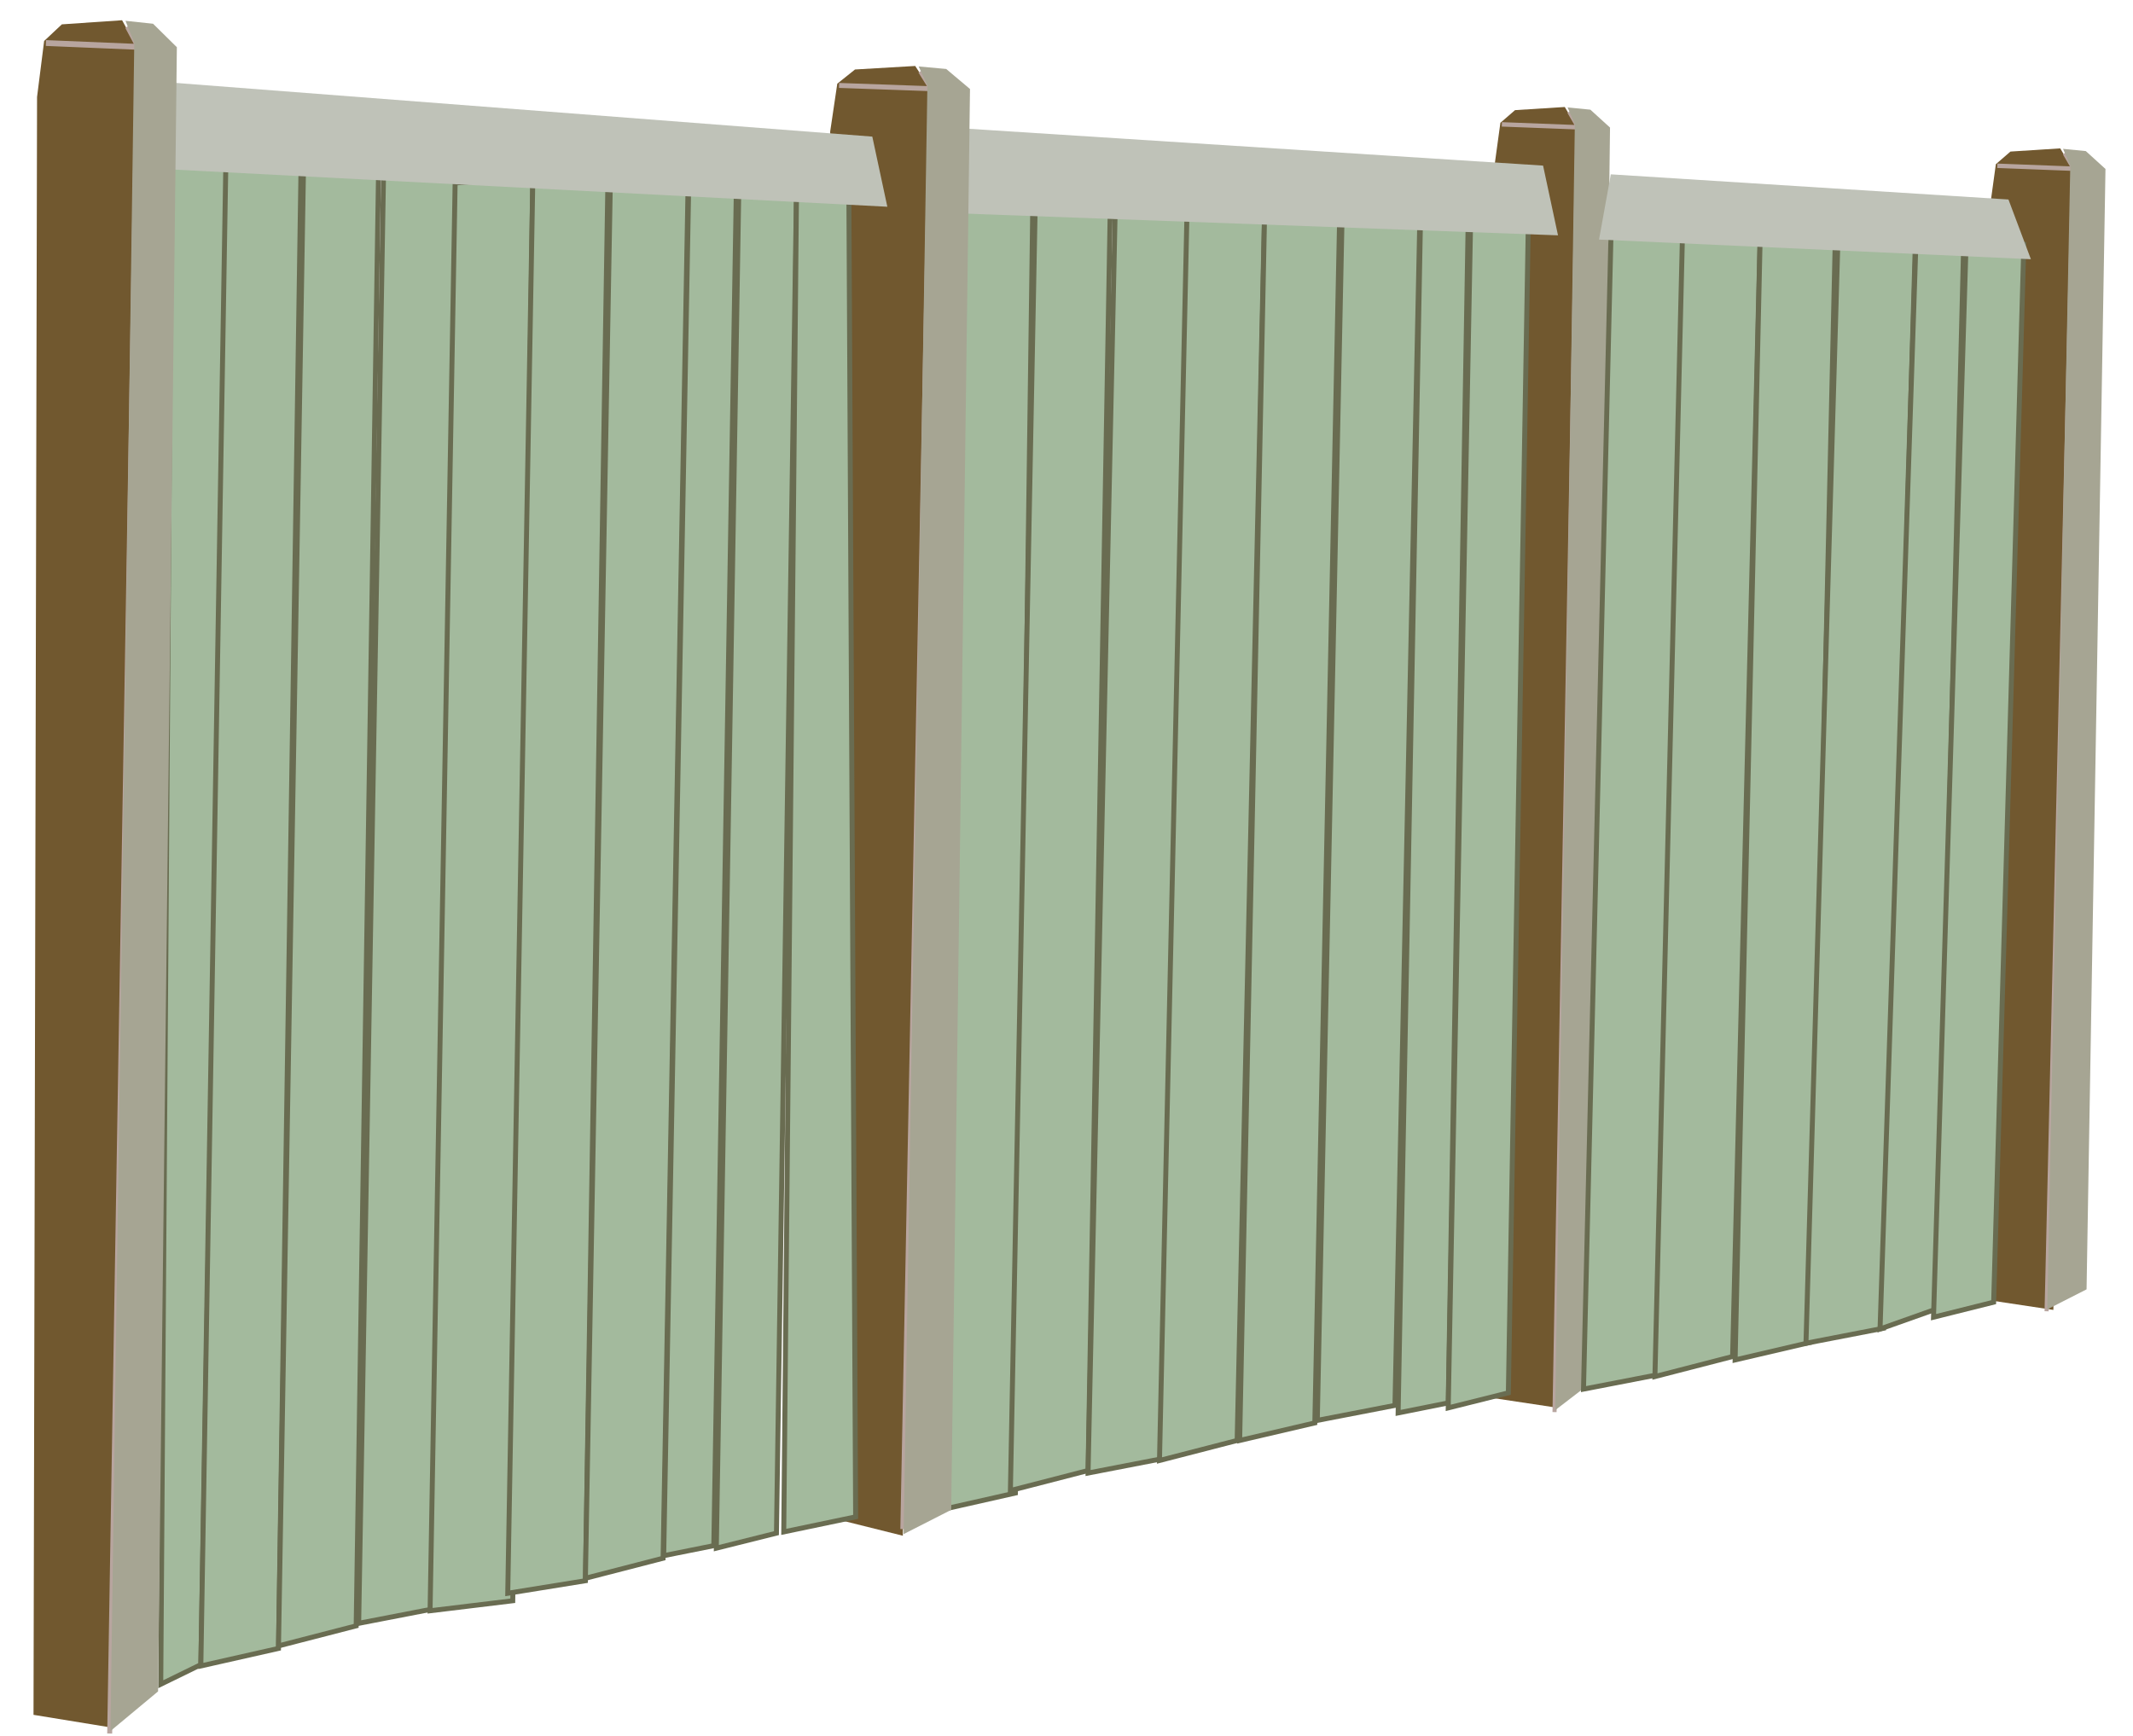
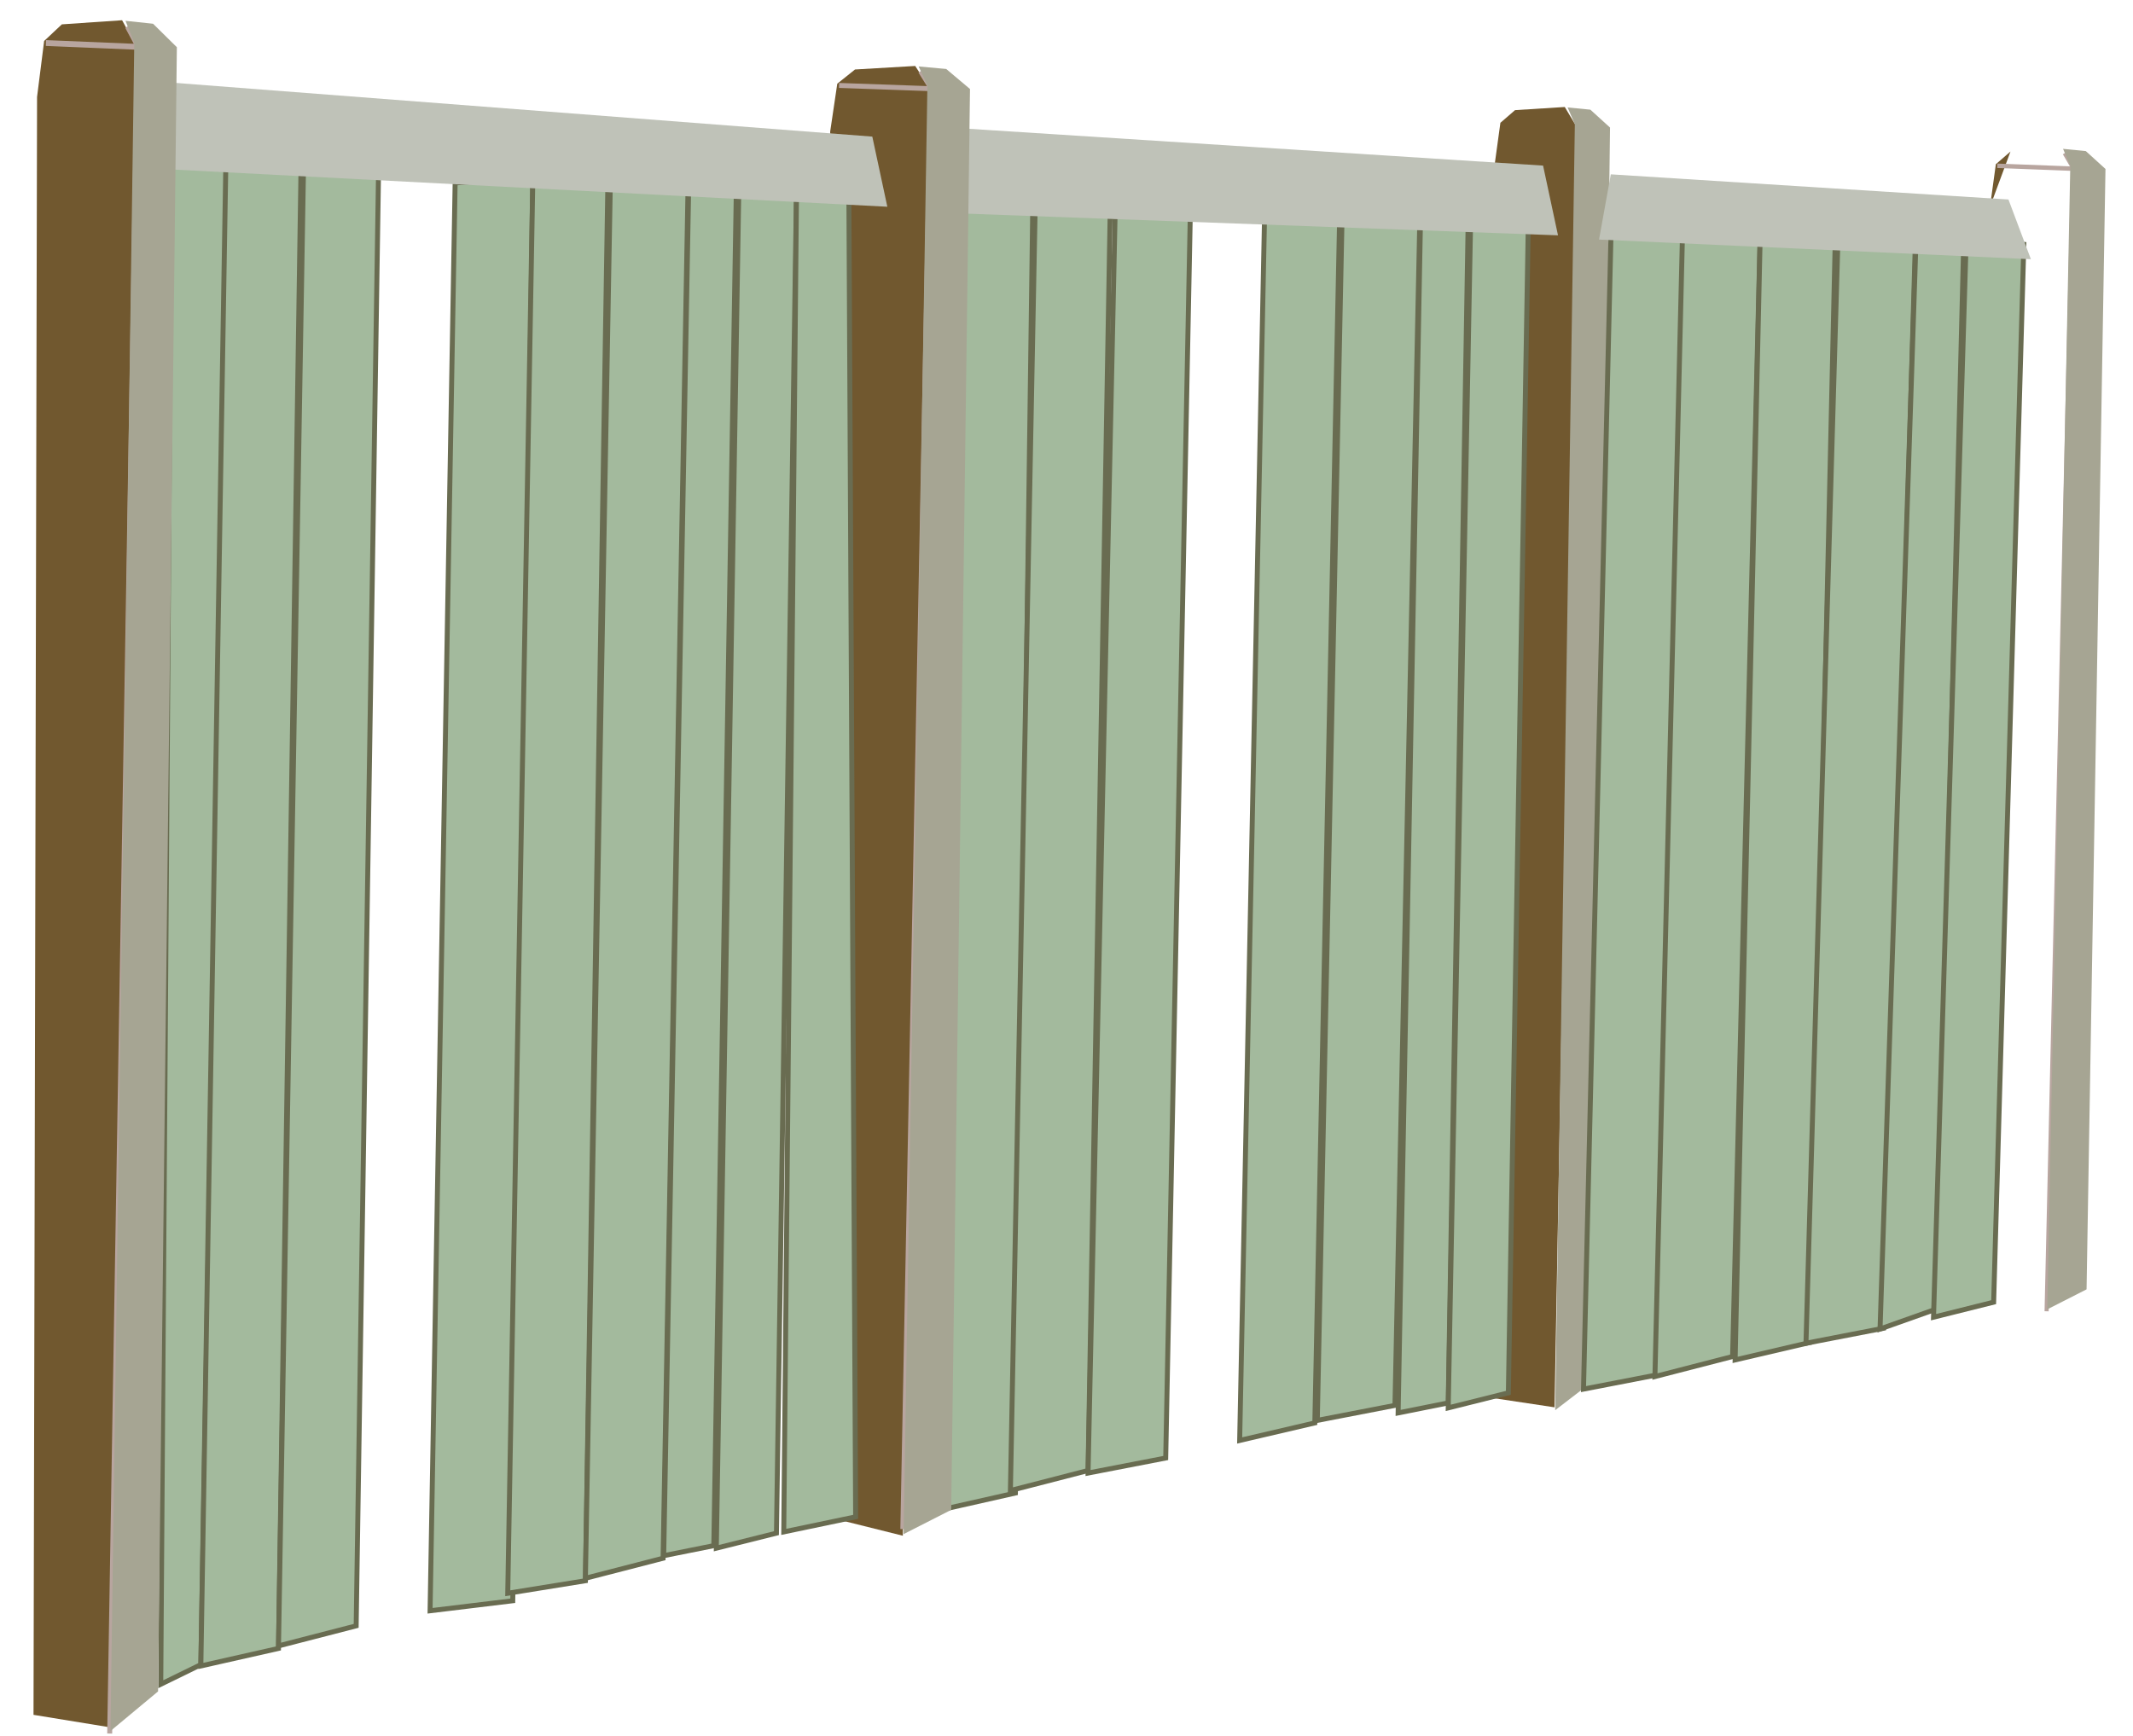
<svg xmlns="http://www.w3.org/2000/svg" xmlns:ns1="http://sodipodi.sourceforge.net/DTD/sodipodi-0.dtd" xmlns:ns2="http://www.inkscape.org/namespaces/inkscape" id="svg2" ns1:docname="Wood Fence.svg" viewBox="0 0 430 350" version="1.1" ns2:version="0.47 r22583">
  <ns1:namedview id="base" bordercolor="#666666" ns2:pageshadow="2" ns2:window-y="-4" pagecolor="#ffffff" ns2:window-height="742" ns2:window-maximized="1" ns2:zoom="1.0354167" ns2:window-x="-4" showgrid="false" borderopacity="1.0" ns2:current-layer="layer1" ns2:cx="213.99526" ns2:cy="236.22118" ns2:window-width="1024" ns2:pageopacity="0.0" ns2:document-units="px" />
  <g id="layer1" ns2:label="Layer 1" ns2:groupmode="layer" transform="translate(120.6 -466.21)">
    <path id="path3610-1-27" ns1:nodetypes="ccccc" style="stroke:#696c51;stroke-width:1px;fill:#a3ba9d" d="m72.484 504.1 15.152 1.01-3.535 262.13-15.657 3.535 4.041-266.68z" />
    <path id="path3610" ns1:nodetypes="ccccc" style="stroke:#696c51;stroke-width:1px;fill:#a3ba9d" d="m-86.04 497.79 11.373 0.022-5.445 304.03-8.081 3.952 2.153-308.01z" />
    <path id="path3610-1" ns1:nodetypes="ccccc" style="stroke:#696c51;stroke-width:1px;fill:#a3ba9d" d="m-75.062 498.55 15.152 1.01-4.546 299.01-15.657 3.535 5.051-303.55z" />
    <path id="path3610-1-7" ns1:nodetypes="ccccc" style="stroke:#696c51;stroke-width:1px;fill:#a3ba9d" d="m-59.404 499.56 15.152-1.01-4.546 295.47-15.657 4.041 5.051-298.5z" />
-     <path id="path3610-1-0" ns1:nodetypes="ccccc" style="stroke:#696c51;stroke-width:1px;fill:#a3ba9d" d="m-43.242 499.05h15.152l-4.546 291.43-15.657 3.03 5.051-294.46z" />
    <path id="path3610-1-9" ns1:nodetypes="ccccc" style="stroke:#696c51;stroke-width:1px;fill:#a3ba9d" d="m-28.847 503.09 15.657-1.01-4.041 286.88-16.668 2.02 5.051-287.89z" />
    <path id="path3610-1-7-4" ns1:nodetypes="ccccc" style="stroke:#696c51;stroke-width:1px;fill:#a3ba9d" d="m-13.19 502.59 15.152-0.505-4.546 282.84-15.657 2.525 5.051-284.86z" />
    <path id="path3610-1-0-8" ns1:nodetypes="ccccc" style="stroke:#696c51;stroke-width:1px;fill:#a3ba9d" d="m2.467 501.58 15.657 1.515-5.051 277.29-15.657 4.041 5.051-282.84z" />
    <path id="path3610-1-2" ns1:nodetypes="ccccc" style="stroke:#696c51;stroke-width:1px;fill:#a3ba9d" d="m18.251 503.09 9.596 1.01-4.546 273.75-10.102 2.02 5.051-276.78z" />
    <path id="path3610-1-7-45" ns1:nodetypes="ccccc" style="stroke:#696c51;stroke-width:1px;fill:#a3ba9d" d="m28.353 503.6 11.617 1.01-4.041 270.72-12.122 3.03 4.546-274.76z" />
    <g id="g3724-1" transform="matrix(.826 0 0 .892 147.65 60.061)">
      <path id="path2832-7" ns1:nodetypes="cccccccc" style="fill:#71582f" d="m45 480.22-3.571 2.86-1.429 9.64-0.714 278.57 15.357 2.14 5.714-288.92-3.214-5-12.143 0.71z" />
-       <path id="path2834-1" ns1:nodetypes="cccccc" style="stroke:#b8a59f;stroke-width:1px;fill:none" d="m54.643 774.51 5.632-290.96 7.582 1.314m-26.071-1.429 18.636 0.663-2.207-3.52" />
      <path id="path3608-1" style="fill:#a6a593" d="m57.831 479.61 5.556 0.505 4.798 4.041-3.788 283.1-9.596 6.819 4.798-290.67-1.768-3.788z" />
    </g>
    <path id="path3610-1-7-6" ns1:nodetypes="ccccc" style="stroke:#696c51;stroke-width:1px;fill:#a3ba9d" d="m88.141 505.11 15.152-1.01-4.546 258.6-15.657 4.041 5.051-261.63z" />
    <path id="path3610-1-0-1" ns1:nodetypes="ccccc" style="stroke:#696c51;stroke-width:1px;fill:#a3ba9d" d="m104.3 504.61h15.152l-5.051 255.57-15.657 3.03 5.556-258.6z" />
-     <path id="path3610-1-9-4" ns1:nodetypes="ccccc" style="stroke:#696c51;stroke-width:1px;fill:#a3ba9d" d="m118.7 508.65 15.657-1.01-5.556 249-15.657 4.041 5.556-252.03z" />
    <path id="path3610-1-7-4-2" ns1:nodetypes="ccccc" style="stroke:#696c51;stroke-width:1px;fill:#a3ba9d" d="m134.36 508.14 15.152-0.505-5.051 245.47-15.152 3.535 5.051-248.5z" />
    <path id="path3610-1-0-8-3" ns1:nodetypes="ccccc" style="stroke:#696c51;stroke-width:1px;fill:#a3ba9d" d="m150.01 507.13 15.657 1.515-5.051 240.92-15.657 3.03 5.051-245.47z" />
    <path id="path3610-1-2-2" ns1:nodetypes="ccccc" style="stroke:#696c51;stroke-width:1px;fill:#a3ba9d" d="m165.8 508.65 9.597 1.01-4.041 239.41-10.102 2.02 4.546-242.44z" />
    <path id="path3610-1-7-45-2" ns1:nodetypes="ccccc" style="stroke:#696c51;stroke-width:1px;fill:#a3ba9d" d="m175.9 509.15 11.617 1.01-4.041 236.88-12.122 3.03 4.546-240.92z" />
    <path id="path2830-5" style="fill:#bfc2b8" d="m71.925 492 118.55 7.599 3.008 14.059-121.91-4.467 0.354-17.191z" />
    <g id="g3724" transform="translate(6.761)">
      <path id="path2832" ns1:nodetypes="cccccccc" style="fill:#71582f" d="m45 480.22-3.571 2.86-1.429 9.64 0.252 279.54 14.391 3.59 5.714-291.34-3.214-5-12.143 0.71z" />
      <path id="path2834" ns1:nodetypes="cccccc" style="stroke:#b8a59f;stroke-width:1px;fill:none" d="m54.643 774.51 5.632-290.96 7.582 1.314m-26.071-1.429 18.636 0.663-2.207-3.52" />
      <path id="path3608" ns1:nodetypes="ccccccc" style="fill:#a6a593" d="m57.831 479.61 5.556 0.505 4.798 4.041-3.788 286.48-9.596 4.887 4.798-292.12-1.768-3.788z" />
    </g>
    <path id="path3610-8" ns1:nodetypes="ccccc" style="stroke:#696c51;stroke-width:1px;fill:#a3ba9d" d="m39.969 505.36 10.562 0.505 1.36 266.18-14.492 3.03 2.57-269.71z" />
    <path id="path2830" ns1:nodetypes="ccccc" style="fill:#bfc2b8" d="m-88.938 482.64 144.19 11.112 3.03 14.142-145.81-7.598-1.404-17.655z" />
    <g id="g3724-16" transform="matrix(1 0 0 1.171 -153.13 -91.217)">
      <path id="path2832-8" ns1:nodetypes="cccccccc" style="fill:#71582f" d="m45 480.22-3.571 2.86-1.429 9.64-0.714 278.57 15.357 2.14 5.714-288.92-3.214-5-12.143 0.71z" />
      <path id="path2834-5" ns1:nodetypes="cccccc" style="stroke:#b8a59f;stroke-width:1px;fill:none" d="m54.643 774.51 5.632-290.96 7.582 1.314m-26.071-1.429 18.636 0.663-2.207-3.52" />
      <path id="path3608-7" style="fill:#a6a593" d="m57.831 479.61 5.556 0.505 4.798 4.041-3.788 283.1-9.596 6.819 4.798-290.67-1.768-3.788z" />
    </g>
    <g id="g3724-1-3" transform="matrix(.826 0 0 .892 247.53 68.41)">
-       <path id="path2832-7-3" ns1:nodetypes="cccccccc" style="fill:#71582f" d="m45 480.22-3.571 2.86-1.429 9.64l0.112 247.19 15.357 2.143 4.888-257.55-3.214-5-12.143 0.72z" />
+       <path id="path2832-7-3" ns1:nodetypes="cccccccc" style="fill:#71582f" d="m45 480.22-3.571 2.86-1.429 9.64z" />
      <path id="path2834-1-4" ns1:nodetypes="cccccc" style="stroke:#b8a59f;stroke-width:1px;fill:none" d="m53.816 742.36 6.459-258.81 7.582 1.314m-26.071-1.429 18.636 0.663-2.207-3.52" />
      <path id="path3608-1-1" ns1:nodetypes="ccccccc" style="fill:#a6a593" d="m57.831 479.61 5.556 0.505 4.798 4.041-4.615 253.25-9.596 4.522 5.625-258.53-1.768-3.788z" />
    </g>
    <path id="path3610-1-0-1-1" ns1:nodetypes="ccccc" style="stroke:#696c51;stroke-width:1px;fill:#a3ba9d" d="m204.18 512.96h15.152l-5.051 230.3-15.657 3.03 5.556-233.33z" />
    <path id="path3610-1-9-4-3" ns1:nodetypes="ccccc" style="stroke:#696c51;stroke-width:1px;fill:#a3ba9d" d="m218.58 513.46 15.657 0.505-5.556 225.75-15.657 4.041 5.556-230.3z" />
    <path id="path3610-1-7-4-2-8" ns1:nodetypes="ccccc" style="stroke:#696c51;stroke-width:1px;fill:#a3ba9d" d="m234.24 513.97 15.152-0-5.051 222.9-15.152 3.535 5.051-226.44z" />
    <path id="path3610-1-0-8-3-7" ns1:nodetypes="ccccc" style="stroke:#696c51;stroke-width:1px;fill:#a3ba9d" d="m249.89 515.48 15.657-1.01-6.417 219.54-15.657 3.03 6.417-221.56z" />
    <path id="path3610-1-2-2-4" ns1:nodetypes="ccccc" style="stroke:#696c51;stroke-width:1px;fill:#a3ba9d" d="m265.68 513.97 9.597 1.01-5.406 215.12-11.467 4.069 7.277-220.2z" />
    <path id="path3610-1-7-45-2-2" ns1:nodetypes="ccccc" style="stroke:#696c51;stroke-width:1px;fill:#a3ba9d" d="m275.78 514.47 11.617 1.01-6.089 213.28-12.122 3.03 6.594-217.32z" />
    <path id="path2830-5-7" ns1:nodetypes="ccccc" style="fill:#bfc2b8" d="m204.13 501.36 80.162 5.073 4.523 12.039-87.059-3.962 2.374-13.15z" />
  </g>
</svg>